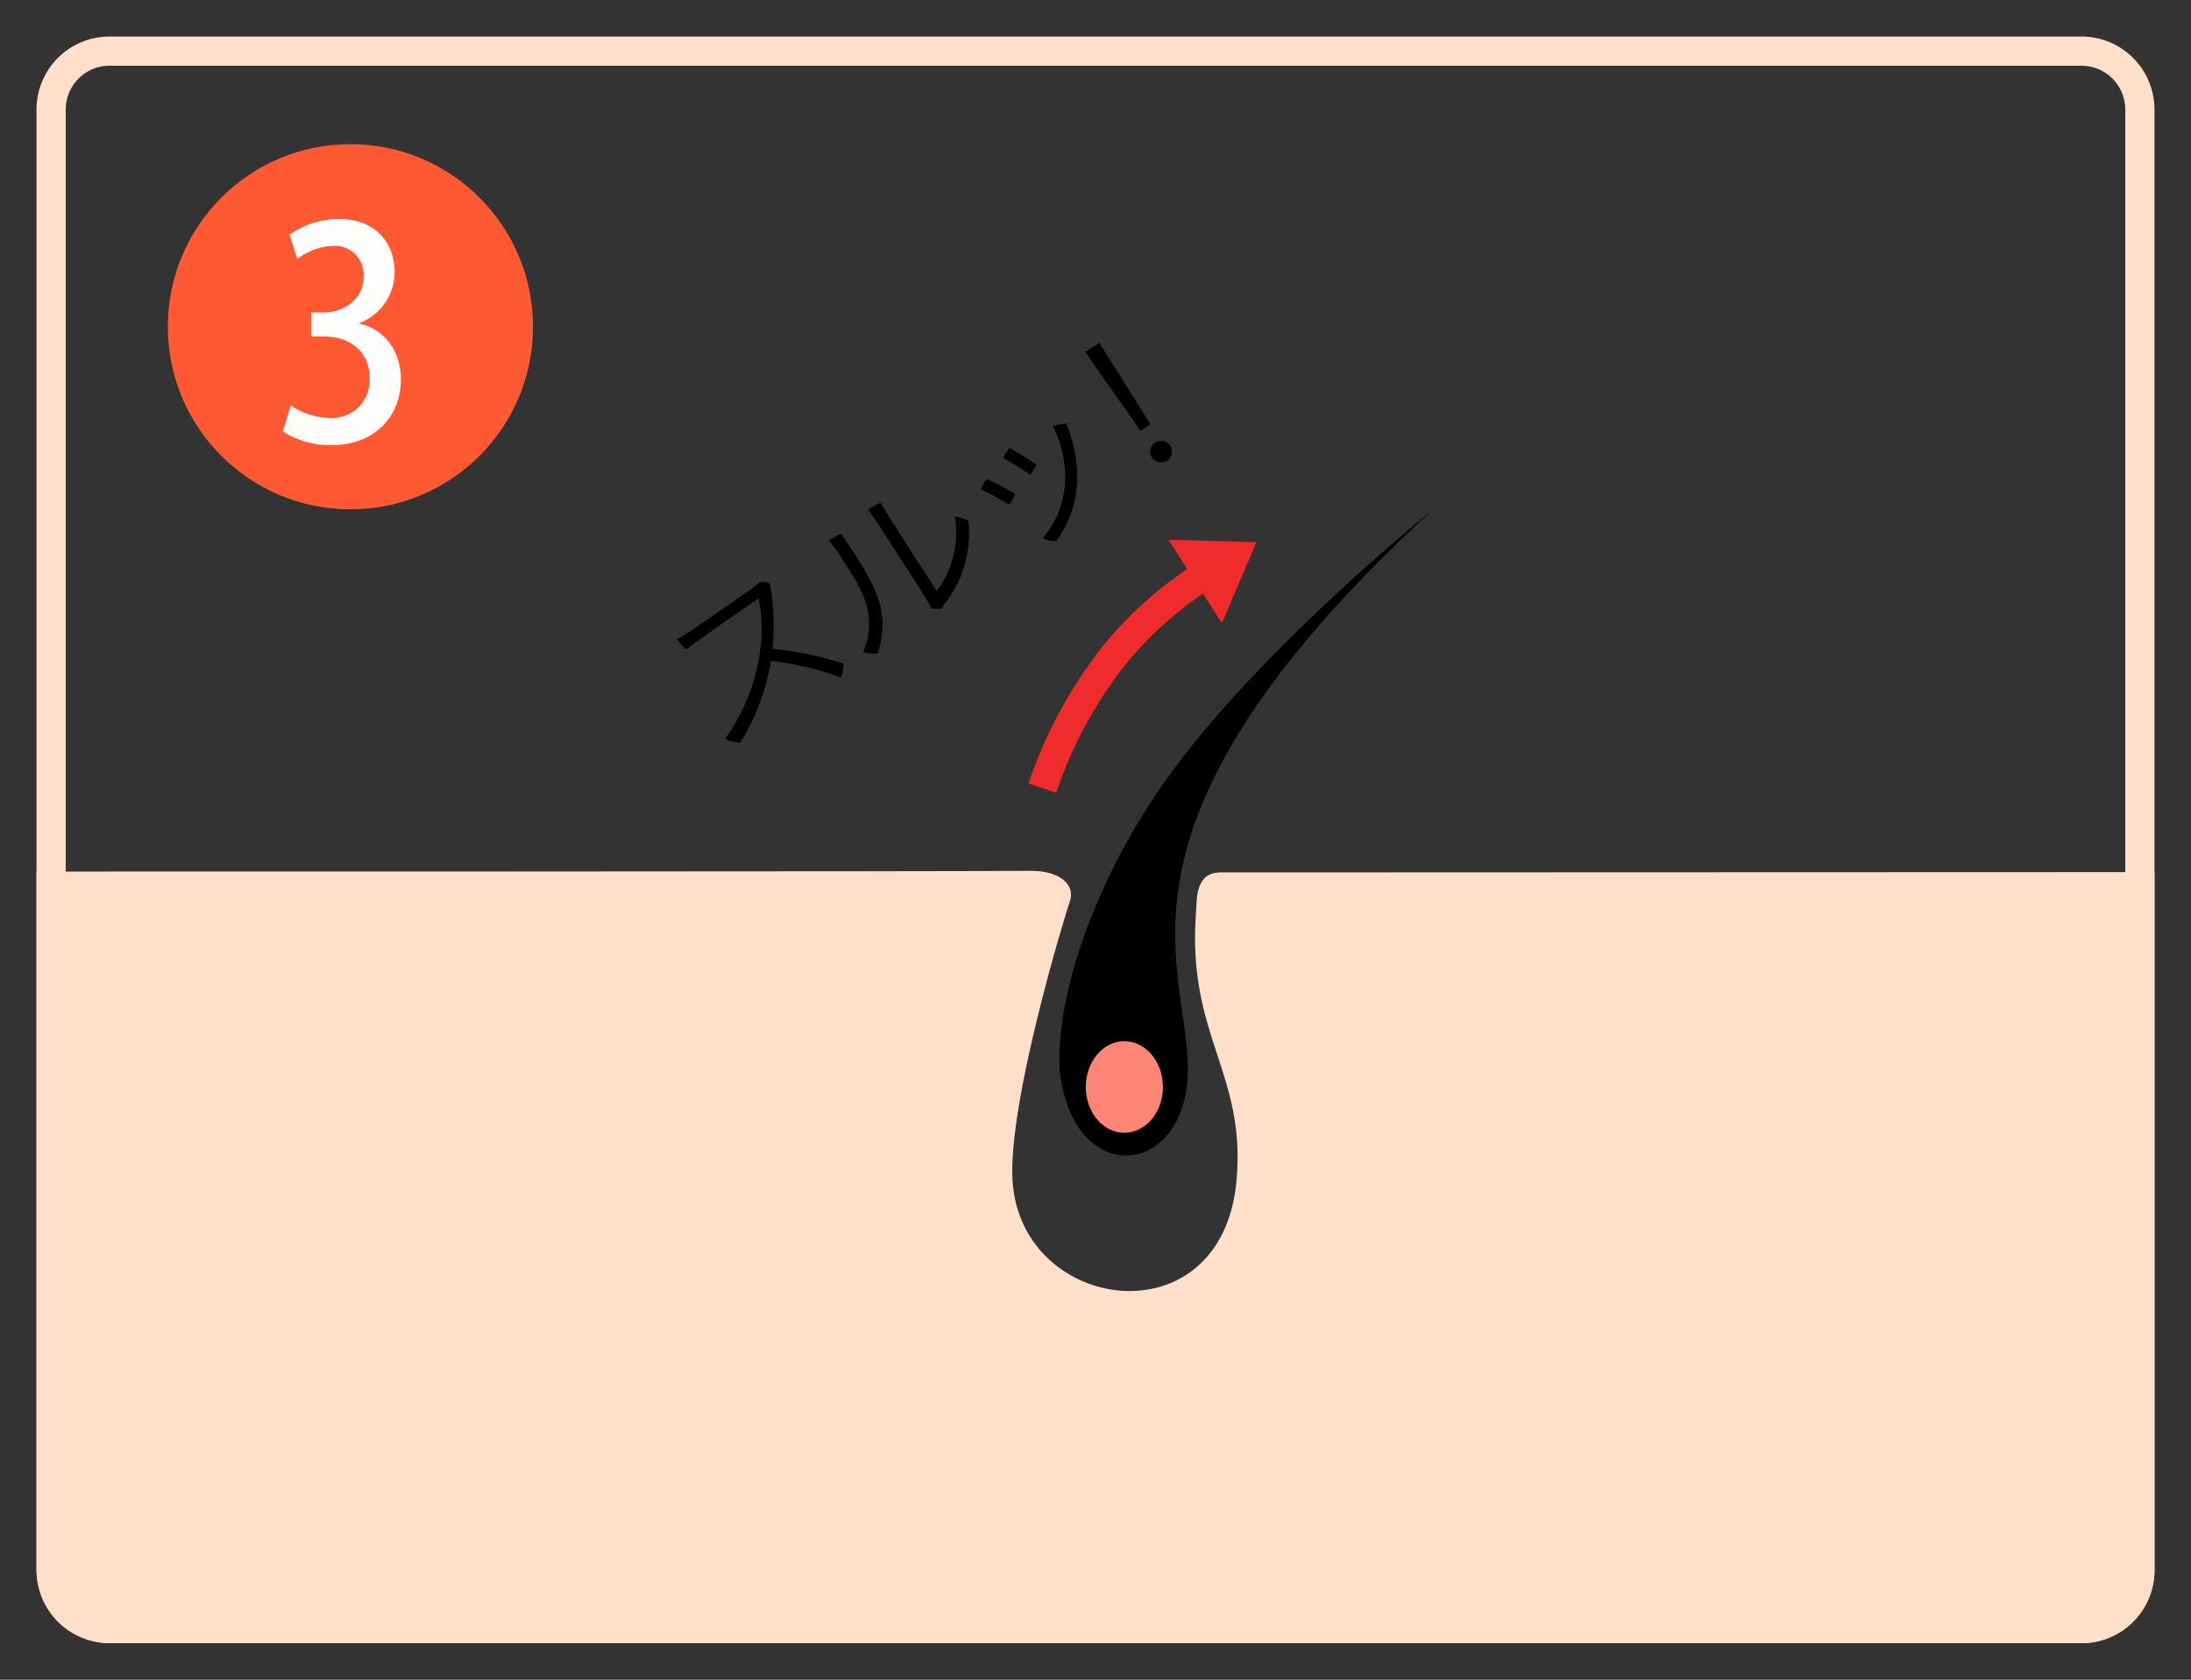
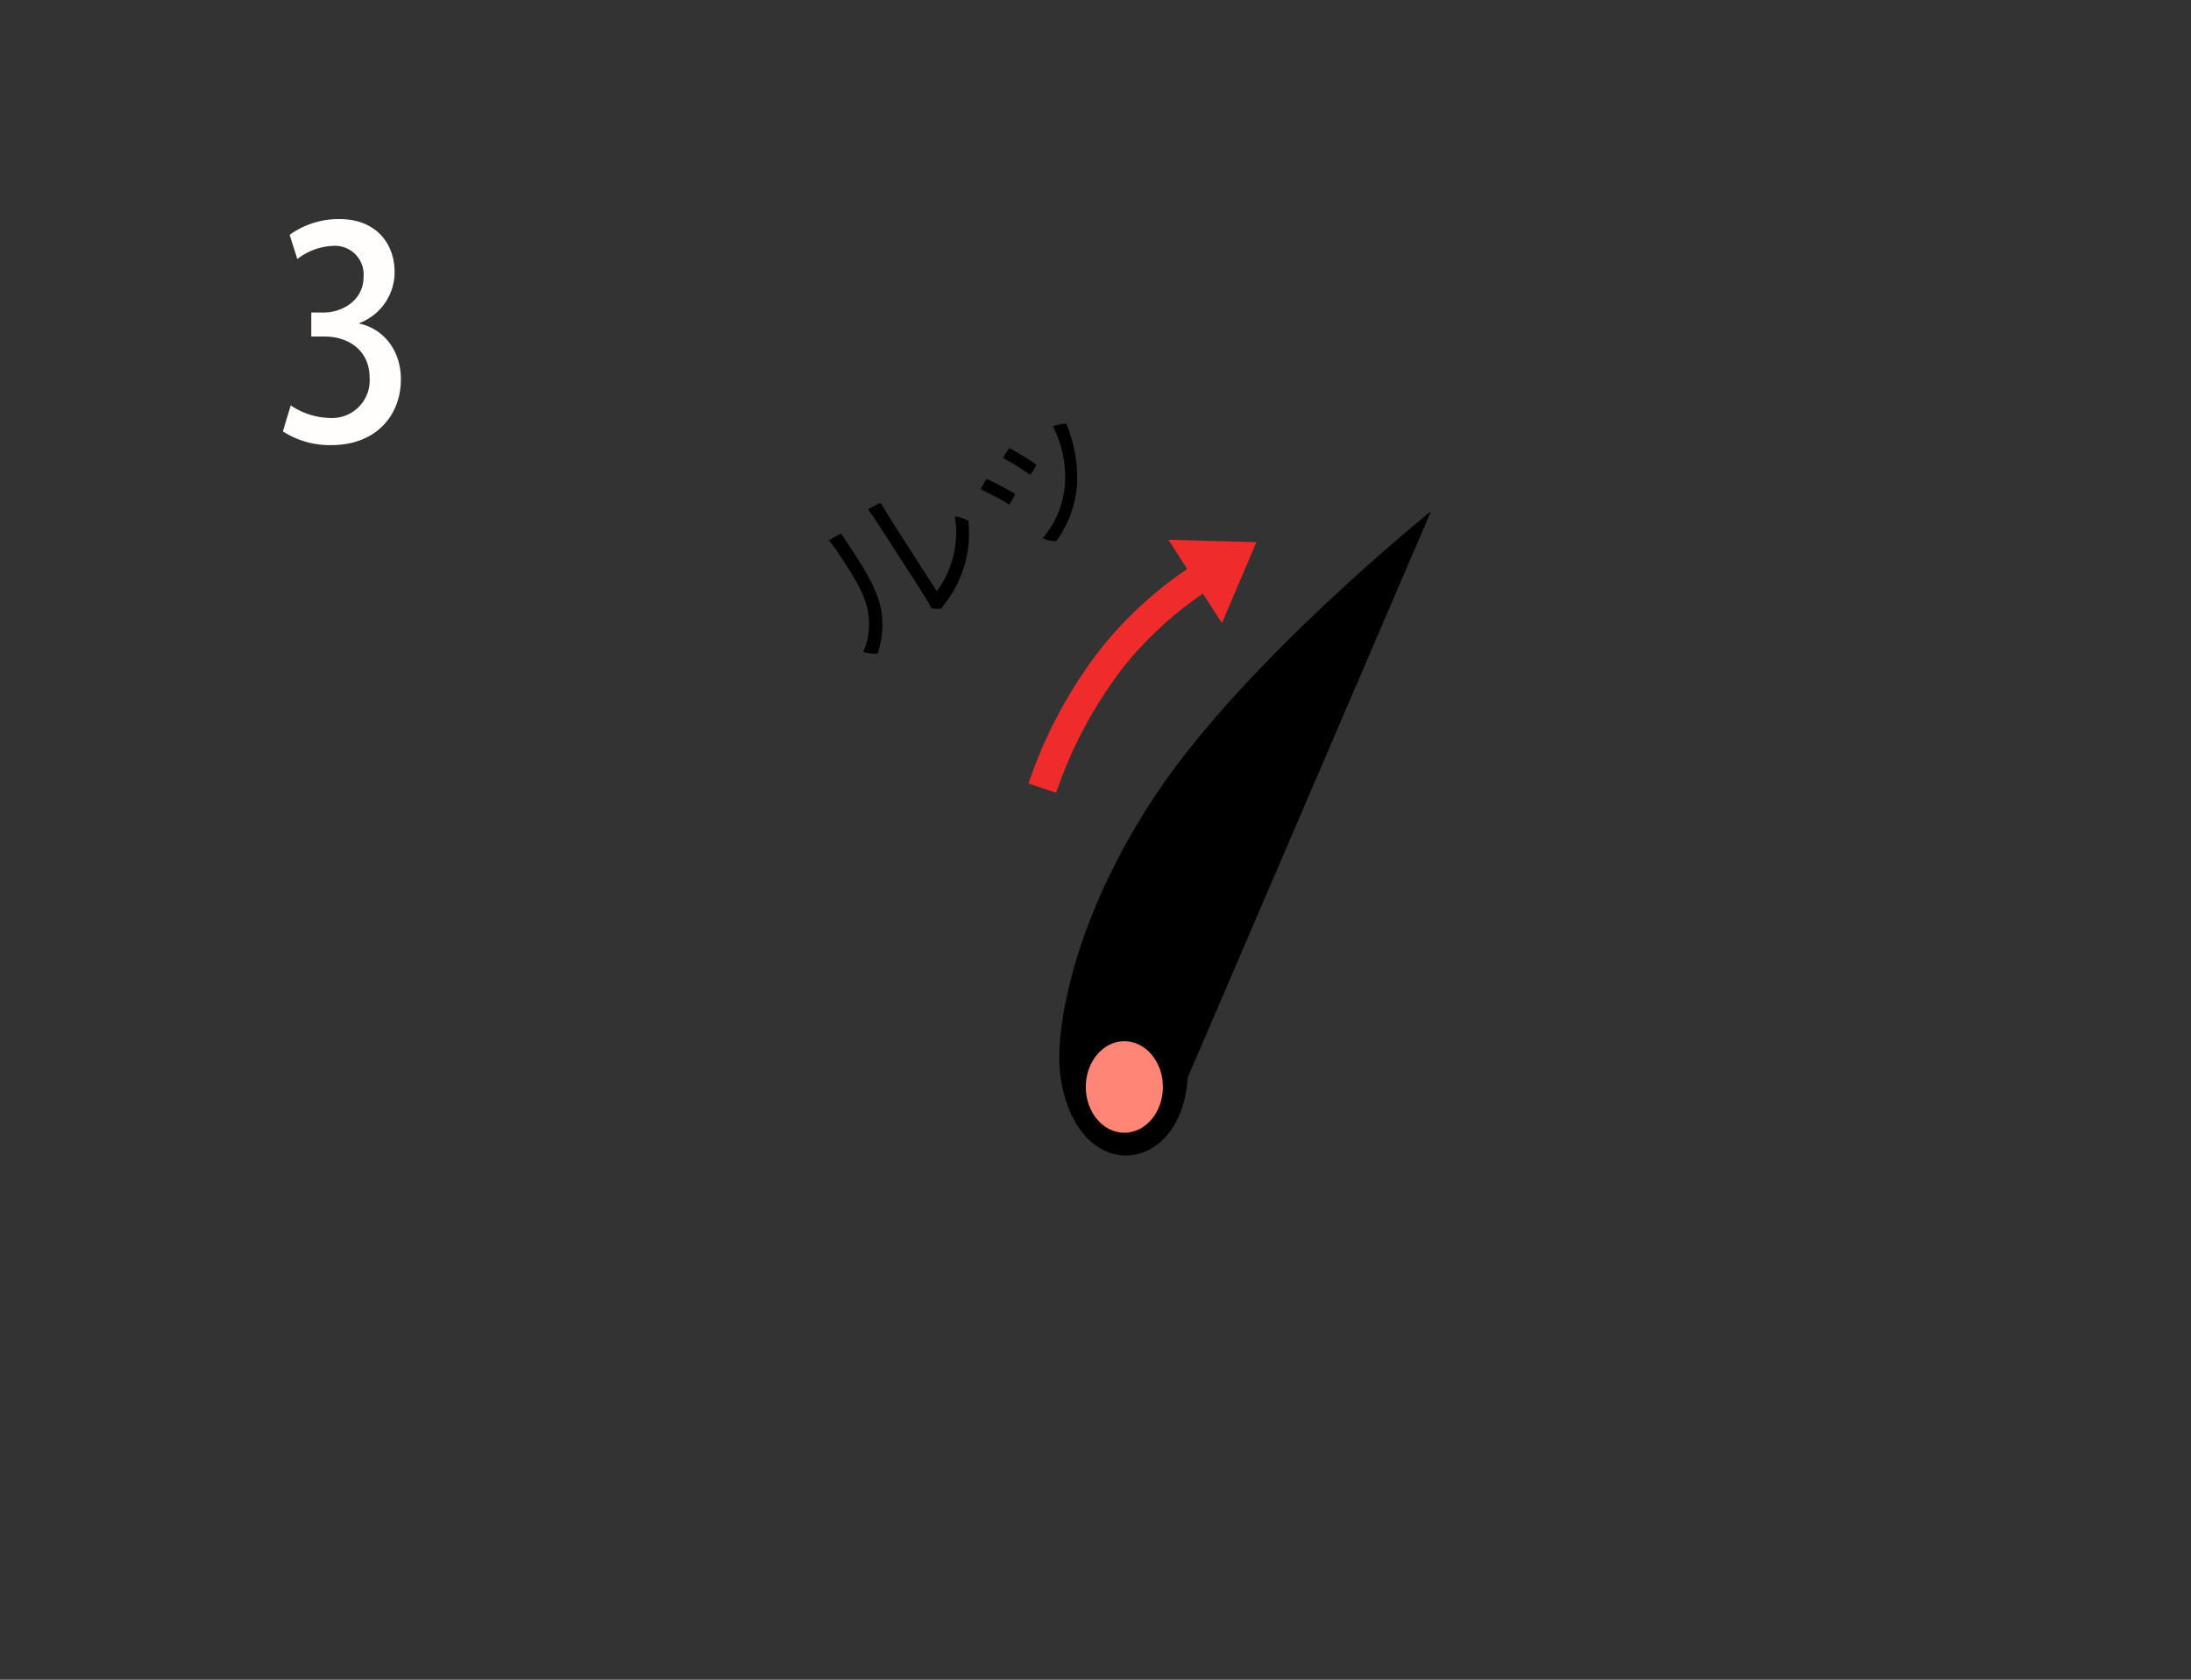
<svg xmlns="http://www.w3.org/2000/svg" id="レイヤー_1" data-name="レイヤー 1" viewBox="0 0 300 230">
  <rect x="0" y="0" width="300" height="230" fill="#333333" stroke="none" />
  <defs>
    <style>.cls-1,.cls-5{fill:none;}.cls-2{fill:#ffdfca;}.cls-3{clip-path:url(#clip-path);}.cls-4{fill:#ff8676;}.cls-5{stroke:#ef2b2b;stroke-miterlimit:10;stroke-width:4px;}.cls-6{fill:#ef2b2b;}.cls-7{fill:#ff5933;}.cls-8{fill:#fffefd;}.cls-9{clip-path:url(#clip-path-2);}</style>
    <clipPath id="clip-path">
      <rect class="cls-1" x="5" y="5" width="290" height="220" rx="10" />
    </clipPath>
    <clipPath id="clip-path-2">
      <rect class="cls-1" x="-475" y="5" width="290" height="220" rx="10" />
    </clipPath>
  </defs>
  <title>menu-fullmld-03</title>
-   <path class="cls-2" d="M285,9a6,6,0,0,1,6,6V215a6,6,0,0,1-6,6H15a6,6,0,0,1-6-6V15a6,6,0,0,1,6-6H285m0-4H15A10,10,0,0,0,5,15V215a10,10,0,0,0,10,10H285a10,10,0,0,0,10-10V15A10,10,0,0,0,285,5Z" />
  <g class="cls-3">
-     <path d="M195.94,70s-25.12,20.17-37.45,38.46c-11.44,17-14.25,32.73-13.26,39.13,2.29,14.88,16.54,13.47,17.38,0C163.52,133.14,148,114.24,195.94,70Z" />
+     <path d="M195.94,70s-25.12,20.17-37.45,38.46c-11.44,17-14.25,32.73-13.26,39.13,2.29,14.88,16.54,13.47,17.38,0Z" />
    <path class="cls-4" d="M159.23,148.84c0,3.46-2.37,6.27-5.28,6.27s-5.28-2.81-5.28-6.27,2.36-6.27,5.28-6.27S159.23,145.38,159.23,148.84Z" />
-     <path class="cls-2" d="M163.75,125.16c-1.2,16.71,6.93,21.82,5.55,36.56-2,21.94-29.54,18.14-30.66-.05-.66-10.73,7.33-36.83,7.85-38.26.73-2-1-4.24-5.58-4.17-12.34.2-443.41.07-443.41.07V289.88h897V119.31l-427.37.15C163.62,119.46,163.89,123.11,163.75,125.16Z" />
    <path class="cls-5" d="M142.72,107.92a60.61,60.61,0,0,1,9.69-18,51.56,51.56,0,0,1,13.13-11.55" />
    <polygon class="cls-6" points="167.31 85.32 159.98 73.91 172.03 74.24 167.31 85.32" />
-     <path d="M115.49,90.87a3.72,3.72,0,0,1-.39,1.89,40.37,40.37,0,0,0-9.53-2.26,30.84,30.84,0,0,1-4.23,11.21,7.22,7.22,0,0,1-2.06-.54A26.71,26.71,0,0,0,104,89.55a21.12,21.12,0,0,0-.13-7.63c-1.36.94-8.48,5.88-9.91,7A8.83,8.83,0,0,1,92.7,87.5c.62-.32,1.28-.73,1.94-1.16s7.66-5.25,8.64-6a5.75,5.75,0,0,0,.8-.67,3.44,3.44,0,0,1,1.34.24,32.33,32.33,0,0,1,.36,8.94A44.59,44.59,0,0,1,115.49,90.87Z" />
    <path d="M114.68,75.57A15.36,15.36,0,0,0,113.49,74a11.09,11.09,0,0,1,1.7-.92c4.54,6.87,6.85,10.14,5,16.4a4.59,4.59,0,0,1-2-.23,8.41,8.41,0,0,0,.59-1.71C119.64,83.1,117.85,80.35,114.68,75.57Zm12.79,7.7a3.76,3.76,0,0,0-.53-1.06c-.76-1.28-5.15-8.07-7.06-11-.45-.68-.8-1.13-1-1.46a9.62,9.62,0,0,1,1.71-.9c.84,1.54,6.89,10.89,7.69,12.09a13.47,13.47,0,0,0,2.46-10.23,4.72,4.72,0,0,1,1.85.62,15.59,15.59,0,0,1-3.06,11.12c-.23.3-.43.6-.66.9A5,5,0,0,1,127.47,83.27Z" />
    <path d="M139,67.64a5.5,5.5,0,0,1-.83,1.45A33.93,33.93,0,0,0,134.28,67a7.72,7.72,0,0,1,.82-1.41C135.88,65.9,138,67,139,67.64Zm2.89-4a4.71,4.71,0,0,1-.87,1.38,29.54,29.54,0,0,0-3.69-2.31,10.58,10.58,0,0,1,.89-1.36A41.12,41.12,0,0,1,141.92,63.63ZM146,58A19.93,19.93,0,0,1,147.5,66a14.94,14.94,0,0,1-2.89,8.11,4.88,4.88,0,0,1-1.85-.41,12.76,12.76,0,0,0,3.08-7.78,15.39,15.39,0,0,0-1.67-7.56A7.27,7.27,0,0,1,146,58Z" />
-     <path d="M156.17,59,148.6,48.2l1.92-1.27,7,11.16Zm1.53,3.62a1.49,1.49,0,1,1,2.1.48A1.54,1.54,0,0,1,157.7,62.59Z" />
  </g>
-   <circle class="cls-7" cx="47.98" cy="44.74" r="25" />
  <path class="cls-8" d="M49.2,44.31c3.06.64,5.69,3.4,5.69,7.64,0,4.91-3.38,9-9.54,9a11.85,11.85,0,0,1-6.62-1.88l1.08-3.56a9.91,9.91,0,0,0,5.36,1.72,5.15,5.15,0,0,0,5.44-5.47c0-3.88-3-5.68-6.16-5.68H42.62V42.79h1.76c2.34,0,5.4-1.56,5.4-4.88a3.93,3.93,0,0,0-4.25-4.24,8.52,8.52,0,0,0-4.82,1.8l-1.05-3.32A11.48,11.48,0,0,1,46.47,30c5.07,0,7.56,3.4,7.56,7.24a7.46,7.46,0,0,1-4.83,7Z" />
  <g class="cls-9">
    <path class="cls-2" d="M-324.8,124.77C-326,141.48-318,151.26-319.24,166c-1.52,18.17-27.79,20.76-30.67-1.23-1.39-10.66,7.34-40.33,7.85-41.77.73-2,0-4.24-4.54-4.17-12.35.2-312.65.07-312.65.07V288.45H36.25V118.92l-357.29.15C-324.55,119.07-324.65,122.72-324.8,124.77Z" />
  </g>
</svg>